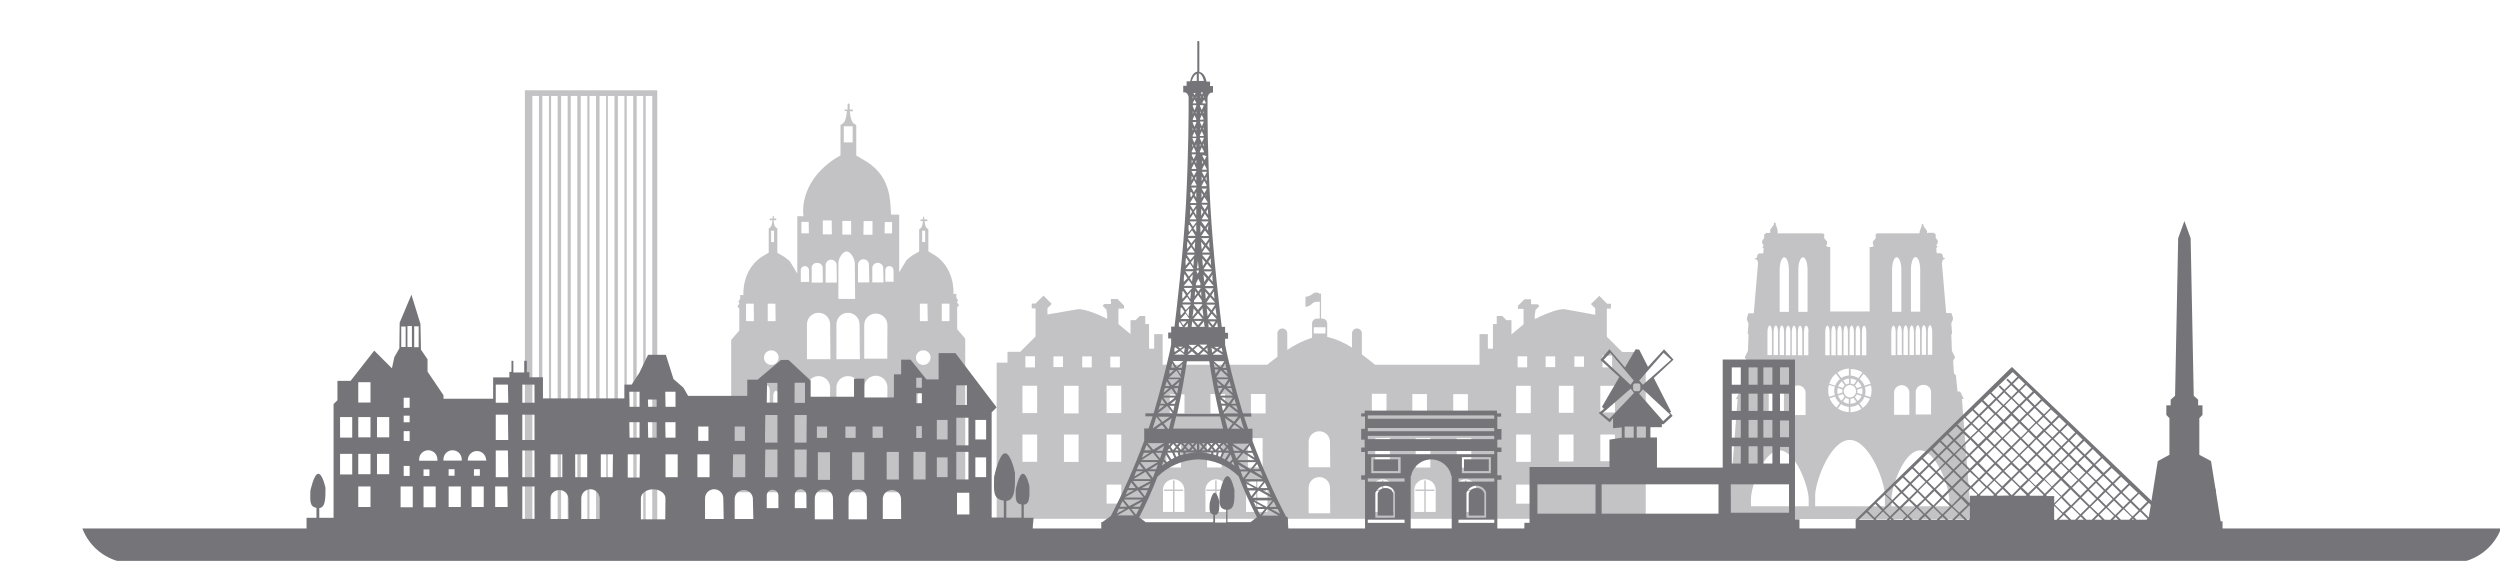
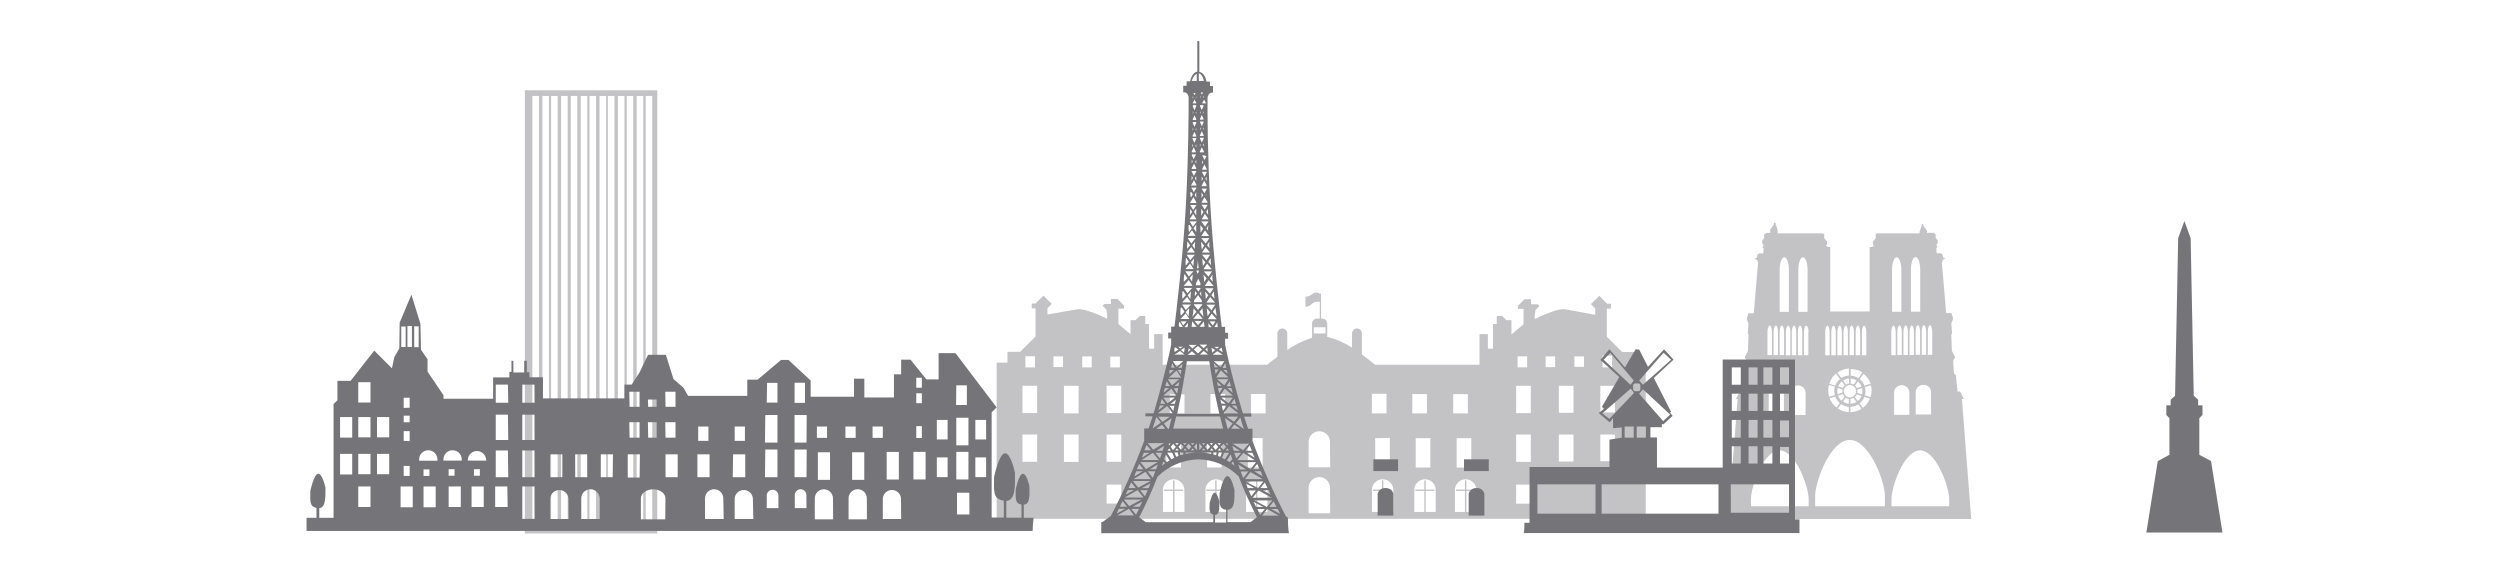
<svg xmlns="http://www.w3.org/2000/svg" version="1.1" width="307.57pt" height="69pt" viewBox="0 0 307.57 69">
  <defs>
    <clipPath id="clip_0">
      <path transform="matrix(1,0,0,-1,0,69)" d="M0 69H307.57V0H0Z" />
    </clipPath>
    <clipPath id="clip_1">
      <path transform="matrix(1,0,0,-1,0,69)" d="M0 69H307.57V0H0Z" />
    </clipPath>
    <clipPath id="clip_2">
      <path transform="matrix(1,0,0,-1,0,69)" d="M0 69H307.57V0H0Z" />
    </clipPath>
    <clipPath id="clip_3">
      <path transform="matrix(1,0,0,-1,0,69)" d="M0 69H307.57V0H0Z" />
    </clipPath>
    <clipPath id="clip_4">
      <path transform="matrix(1,0,0,-1,0,69)" d="M0 69H307.57V0H0Z" />
    </clipPath>
    <clipPath id="clip_5">
      <path transform="matrix(1,0,0,-1,0,69)" d="M0 69H307.57V0H0Z" />
    </clipPath>
    <clipPath id="clip_6">
-       <path transform="matrix(1,0,0,-1,0,69)" d="M262.995 19.251H263.56V19.537H262.995Z" />
+       <path transform="matrix(1,0,0,-1,0,69)" d="M262.995 19.251V19.537H262.995Z" />
    </clipPath>
    <clipPath id="clip_7">
-       <path transform="matrix(1,0,0,-1,0,69)" d="M264.832 19.351H265.097V19.519H264.832Z" />
-     </clipPath>
+       </clipPath>
    <clipPath id="clip_8">
      <path transform="matrix(1,0,0,-1,0,69)" d="M9.71 69V6.307C9.71 3.334 11.679 .82 14.385 0H303.445C305.296 .561 306.803 1.915 307.57 3.666V69Z" />
    </clipPath>
  </defs>
  <g>
    <g id="layer_1" data-name="Vienna">
      <g clip-path="url(#clip_0)">
</g>
    </g>
    <g id="layer_1" data-name="BCN">
      <g clip-path="url(#clip_1)">
</g>
    </g>
    <g id="layer_1" data-name="Singapore">
      <g clip-path="url(#clip_2)">
</g>
    </g>
    <g id="layer_1" data-name="PARIS">
      <g clip-path="url(#clip_3)">
        <path transform="matrix(1,0,0,-1,0,69)" d="M198.687 18.256H196.884V21.539H198.687ZM198.687 12.257H196.884V15.54H198.687ZM197.151 25.242H198.332V23.803H197.151ZM194.879 23.876H193.698V25.154H194.879ZM193.585 18.216H191.782V21.539H193.585ZM193.585 12.216H191.782V15.539H193.585ZM191.329 23.836H190.157V25.154H191.329ZM188.329 18.175H186.526V21.539H188.329ZM188.329 12.176H186.526V15.54H188.329ZM188.329 7.033H186.526V9.378H188.329ZM186.712 25.162H187.884V23.804H186.712ZM181.61 6.014H180.405V8.602H181.472V8.763H180.405V9.895H180.227V8.772H179.127V8.602H180.227V6.014H178.998V8.82C179.055 9.546 179.69 10.088 180.415 10.031 181.062 9.98 181.575 9.467 181.626 8.82ZM181.011 11.472H179.208V15.086H181.011ZM178.788 20.512H180.591V18.143H178.788ZM176.629 6.014H175.4V8.602H176.467V8.763H175.408V9.895H175.23V8.772H174.13V8.602H175.23V6.014H174.001V8.82C174.058 9.546 174.692 10.088 175.418 10.031 176.065 9.98 176.578 9.467 176.629 8.82ZM175.974 15.095V11.48H174.171V15.087ZM173.758 20.52H175.553V18.143H173.75ZM171.414 6.014H170.184V8.602H171.252V8.763H170.193V9.895H170.015V8.772H168.915V8.602H170.015V6.014H168.786V8.82C168.843 9.546 169.477 10.088 170.203 10.031 170.849 9.98 171.363 9.467 171.414 8.82ZM170.993 15.127V11.513H169.19V15.087ZM168.777 20.553H170.58V18.143H168.777ZM163.651 11.513H160.999V14.521C160.942 15.246 161.484 15.881 162.21 15.938 162.935 15.995 163.57 15.453 163.627 14.727 163.632 14.658 163.632 14.589 163.627 14.521ZM163.651 5.852H160.999V8.885C160.942 9.61 161.484 10.245 162.21 10.302 162.935 10.359 163.57 9.817 163.627 9.091 163.632 9.022 163.632 8.953 163.627 8.885ZM161.63 28.736H163.069V27.976H161.63ZM155.921 6.014H154.692V8.602H155.751V8.763H154.692V9.895H154.53V8.772H153.43V8.602H154.53V6.014H153.301V8.82C153.358 9.546 153.993 10.088 154.718 10.031 155.365 9.98 155.878 9.467 155.929 8.82ZM150.94 6.014H149.679V8.602H150.746V8.763H149.679V9.895H149.501V8.772H148.401V8.602H149.501V6.014H148.304V8.82C148.361 9.546 148.995 10.088 149.721 10.031 150.368 9.98 150.881 9.467 150.932 8.82ZM145.725 18.143H143.922V20.488H145.725ZM145.725 6.014H144.496V8.602H145.555V8.763H144.496V9.895H144.318V8.772H143.21V8.602H144.31V6.014H143.081V8.82C143.137 9.546 143.772 10.088 144.498 10.031 145.144 9.98 145.658 9.467 145.708 8.82ZM143.493 15.103H145.296V11.489H143.493ZM148.506 15.103H150.309V11.489H148.506ZM148.919 20.528H150.722V18.143H148.919ZM153.487 15.103H155.339V11.488H153.536ZM153.899 20.528H155.702V18.143H153.899ZM137.946 18.184H136.143V21.54H137.946ZM137.946 12.184H136.143V15.54H137.946ZM137.946 7.041H136.143V9.378H137.946ZM134.315 23.803H133.143V25.153H134.315ZM136.596 25.129H137.777V23.803H136.596ZM132.698 18.143H130.895V21.539H132.698ZM132.698 12.168H130.895V15.54H132.698ZM130.774 23.844H129.602V25.154H130.774ZM127.596 18.184H125.793V21.54H127.596ZM127.596 12.184H125.793V15.54H127.596ZM126.149 25.17H127.33V23.803H126.149ZM201.137 24.361V25.695H199.569L197.685 27.579V31.032H198.194V31.63H197.725L197.296 32.059 196.755 32.609 196.132 31.986 195.728 31.59 196.261 31.056V30.272L192.534 30.951C191.588 31.105 189.162 29.932 188.919 29.779 188.677 29.625 188.919 30.87 188.919 30.87L189.388 31.347 189.17 31.566H188.362V32.18H187.553L186.744 31.372V31H187.44V29.099L185.952 27.862V29.617H185.321L184.82 30.126H184.141V29.132H183.672V26.1H183.049V27.895H182.022V24.127H169.166C169.166 24.127 168.478 24.709 167.548 25.396V27.984C167.548 28.319 167.277 28.59 166.942 28.59 166.607 28.59 166.336 28.319 166.336 27.984V26.229C165.405 26.847 164.373 27.295 163.287 27.555V29.196C163.287 29.531 163.016 29.803 162.681 29.803H162.527V32.876H162.333C162.098 33.068 161.76 33.068 161.524 32.876 161.268 32.654 160.948 32.518 160.611 32.487V31.242C160.917 31.275 161.202 31.412 161.419 31.63 161.646 31.905 162.163 31.889 162.373 31.873V29.803H162.026C161.691 29.803 161.419 29.531 161.419 29.197V27.45C160.337 27.101 159.31 26.597 158.371 25.954V27.984C158.371 28.319 158.099 28.59 157.764 28.59 157.43 28.59 157.158 28.319 157.158 27.984V25.113C156.406 24.555 155.897 24.127 155.897 24.127H143.04V27.895H141.997V26.1H141.366V29.132H140.897V30.126H140.218L139.717 29.617H139.086V27.895L137.598 29.132V31.032H138.294V31.404L137.485 32.213H136.676V31.598H135.868L135.65 31.38 136.119 30.903C136.119 30.903 136.353 29.649 136.119 29.811 135.884 29.973 133.507 31.081 132.577 30.951L128.865 30.312V31.081L129.399 31.614 128.995 32.01 128.38 32.633 127.831 32.083 127.402 31.655H126.933V31.056H127.402V27.604L125.518 25.72H123.949V24.385H122.615V5.173H202.471V24.361Z" fill="#c3c3c5" />
        <path transform="matrix(1,0,0,-1,232.705,62.282)" d="M0 0V1.003C.105 2.741 1.617 6.873 3.517 6.873 5.418 6.873 6.986 2.741 7.099 1.003V0ZM-9.388 0V1.439C-9.258 3.437-7.415 8.159-5.126 8.159-2.838 8.159-.938 3.436-.809 1.439V0ZM-17.288 0V1.003C-17.183 2.741-15.67 6.873-13.77 6.873-11.87 6.873-10.301 2.741-10.188 1.003V0ZM-15.258 21.428C-15.258 21.889-15.129 22.236-14.983 22.236-14.838 22.236-14.708 21.872-14.708 21.428V18.598H-15.258ZM-14.506 21.428C-14.506 21.889-14.385 22.236-14.231 22.236-14.078 22.236-13.964 21.872-13.964 21.428V18.598H-14.506ZM-13.229 14.069V11.239H-15.104V14.069C-15.036 14.587-14.561 14.952-14.043 14.884-13.618 14.828-13.284 14.494-13.229 14.069ZM-13.754 18.598V21.428C-13.754 21.889-13.633 22.236-13.487 22.236-13.342 22.236-13.212 21.872-13.212 21.428V18.598ZM-13.754 29.109C-13.754 29.918-13.503 30.629-13.188 30.629-12.873 30.629-12.622 29.95-12.622 29.109V23.91H-13.754ZM-12.444 21.403V18.573H-12.994V21.403C-12.994 21.864-12.873 22.212-12.719 22.212-12.565 22.212-12.444 21.937-12.444 21.46ZM-12.444 14.045C-12.376 14.563-11.901 14.928-11.383 14.86-10.958 14.804-10.624 14.47-10.568 14.045V11.215H-12.444ZM-12.266 21.403C-12.266 21.864-12.145 22.212-11.991 22.212-11.838 22.212-11.725 21.848-11.725 21.403V18.573H-12.266ZM-11.514 21.403C-11.514 21.864-11.393 22.212-11.247 22.212-11.102 22.212-10.973 21.848-10.973 21.403V18.573H-11.514ZM-10.229 21.403V18.573H-10.77V21.403C-10.77 21.864-10.649 22.212-10.495 22.212-10.342 22.212-10.204 21.937-10.204 21.46ZM-11.458 29.109C-11.458 29.918-11.207 30.629-10.892 30.629-10.576 30.629-10.326 29.95-10.326 29.109V23.91H-11.458ZM-8.151 21.403C-8.151 21.864-8.029 22.212-7.876 22.212-7.722 22.212-7.609 21.848-7.609 21.403V18.573H-8.151ZM-6.816 16.301-6.339 15.646C-6.6 15.43-6.803 15.152-6.93 14.838L-7.657 15.072C-7.505 15.578-7.204 16.026-6.792 16.358ZM-7.399 21.403C-7.399 21.864-7.277 22.212-7.132 22.212-6.986 22.212-6.857 21.848-6.857 21.403V18.573H-7.399ZM-5.24 16.891V16.083C-5.573 16.064-5.895 15.961-6.178 15.784L-6.655 16.439C-6.237 16.749-5.735 16.926-5.215 16.948ZM-6.655 21.403C-6.655 21.864-6.525 22.212-6.38 22.212-6.234 22.212-6.105 21.848-6.105 21.403V18.573H-6.655ZM-5.903 21.403C-5.903 21.864-5.781 22.212-5.628 22.212-5.474 22.212-5.361 21.848-5.361 21.403V18.573H-5.903ZM-5.151 21.403C-5.155 21.465-5.155 21.527-5.151 21.589-5.151 21.953-5.021 22.228-4.892 22.228-4.763 22.228-4.617 21.864-4.617 21.42V18.589H-5.159ZM-4.407 21.403C-4.407 21.864-4.286 22.212-4.132 22.212-3.978 22.212-3.857 21.848-3.857 21.403V18.573H-4.407ZM-3.598 16.414-4.075 15.759C-4.358 15.944-4.684 16.05-5.021 16.067V16.875C-4.515 16.885-4.017 16.744-3.59 16.471ZM-3.639 21.403C-3.639 21.864-3.517 22.212-3.364 22.212-3.21 22.212-3.097 21.848-3.097 21.403V18.573H-3.639ZM-2.587 15.072-3.323 14.83C-3.443 15.148-3.647 15.427-3.914 15.638L-3.437 16.293C-3.05 15.991-2.753 15.588-2.579 15.129ZM-3.93 12.646C-3.66 12.858-3.451 13.137-3.323 13.455L-2.652 13.237C-2.836 12.783-3.141 12.389-3.534 12.096ZM-5.054 12.234C-4.713 12.245-4.381 12.346-4.091 12.525L-3.695 11.983C-4.103 11.726-4.572 11.584-5.054 11.571ZM-4.649 14.975C-4.762 15.042-4.89 15.081-5.021 15.088V15.703C-4.762 15.689-4.512 15.609-4.294 15.468ZM-4.253 14.538C-4.31 14.658-4.389 14.765-4.488 14.854L-4.132 15.355C-3.932 15.185-3.777 14.968-3.679 14.724ZM-4.197 13.94C-4.189 14.01-4.189 14.08-4.197 14.15-4.193 14.218-4.193 14.285-4.197 14.352L-3.622 14.538C-3.59 14.412-3.574 14.281-3.574 14.15-3.572 14.019-3.591 13.888-3.631 13.762ZM-4.31 12.832C-4.533 12.691-4.79 12.613-5.054 12.606V13.204C-4.918 13.219-4.786 13.26-4.666 13.326ZM-4.504 13.431C-4.4 13.523-4.318 13.636-4.261 13.762L-3.679 13.568C-3.782 13.325-3.943 13.112-4.148 12.946ZM-5.887 14.15C-5.867 14.563-5.539 14.894-5.126 14.918-4.702 14.918-4.358 14.575-4.358 14.15-4.358 13.726-4.702 13.382-5.126 13.382-5.554 13.412-5.884 13.77-5.878 14.199ZM-5.984 12.865-5.628 13.35C-5.512 13.279-5.382 13.232-5.248 13.212V12.606C-5.513 12.642-5.764 12.748-5.975 12.913ZM-6.202 12.557C-5.918 12.367-5.589 12.255-5.248 12.234V11.579C-5.729 11.599-6.196 11.75-6.598 12.016ZM-6.04 14.369C-6.052 14.296-6.052 14.223-6.04 14.15-6.044 14.094-6.044 14.037-6.04 13.981L-6.614 13.795C-6.647 13.91-6.663 14.03-6.663 14.15-6.661 14.287-6.642 14.423-6.606 14.555ZM-5.781 13.471-6.137 12.978C-6.333 13.148-6.483 13.365-6.574 13.609L-6 13.795C-5.944 13.688-5.867 13.595-5.773 13.52ZM-5.943 15.468C-5.727 15.607-5.48 15.688-5.223 15.703V15.088C-5.352 15.08-5.477 15.041-5.587 14.975ZM-5.749 14.862C-5.845 14.776-5.922 14.671-5.975 14.555L-6.558 14.749C-6.46 14.986-6.304 15.194-6.105 15.355ZM-6.93 13.495C-6.811 13.181-6.613 12.903-6.356 12.687L-6.752 12.137C-7.134 12.434-7.43 12.827-7.609 13.277ZM-6.986 13.681-7.674 13.463C-7.752 13.725-7.79 13.998-7.787 14.272-7.786 14.496-7.756 14.718-7.698 14.935L-6.97 14.708C-7.021 14.538-7.048 14.361-7.051 14.183-7.046 14.029-7.021 13.877-6.978 13.73ZM-2.45 14.239C-2.452 13.965-2.495 13.692-2.579 13.431L-3.267 13.649C-3.17 13.979-3.17 14.33-3.267 14.66L-2.539 14.894C-2.481 14.697-2.448 14.493-2.442 14.288ZM-.024 21.411C-.024 21.872 .097 22.22 .243 22.22 .388 22.22 .517 21.856 .517 21.411V18.581H-.024ZM.073 29.117C.073 29.926 .323 30.637 .639 30.637 .954 30.637 1.213 29.958 1.213 29.117V23.918H.073ZM1.269 18.606H.72V21.436C.72 21.897 .841 22.244 .995 22.244 1.148 22.244 1.269 21.88 1.269 21.436ZM2.199 14.078V11.247H.323V14.078C.392 14.596 .867 14.96 1.385 14.892 1.809 14.836 2.143 14.502 2.199 14.078M1.472 21.436C1.472 21.897 1.593 22.244 1.747 22.244 1.9 22.244 2.013 21.88 2.013 21.436V18.606H1.472ZM2.224 21.436C2.224 21.897 2.345 22.244 2.49 22.244 2.636 22.244 2.765 21.88 2.765 21.436V18.606H2.224ZM2.393 29.142C2.393 29.95 2.652 30.662 2.959 30.662 3.267 30.662 3.534 29.983 3.534 29.142V23.942H2.393ZM2.968 18.63V21.46C2.968 21.921 3.097 22.269 3.242 22.269 3.388 22.269 3.517 21.905 3.517 21.46V18.63ZM3.93 14.927C4.41 14.955 4.825 14.597 4.868 14.118V11.288H2.984V14.118C3.031 14.598 3.448 14.955 3.93 14.927M3.72 21.46C3.72 21.921 3.841 22.269 3.994 22.269 4.148 22.269 4.261 21.905 4.261 21.46V18.63H3.72ZM4.471 21.46C4.471 21.921 4.593 22.269 4.738 22.269 4.884 22.269 5.013 21.905 5.013 21.46V18.63H4.471ZM9.808-1.569 8.668 13.196H8.894L8.45 14.11H8.126L7.924 16.115 7.682 16.358 7.585 17.894 7.827 18.315 7.431 19.123 7.358 21.128 7.455 21.274 7.358 22.535 7.479 22.754 7.585 23.101 7.382 23.764H6.727L6.21 29.845C6.21 29.845 6.21 30.387 6.501 30.411 6.792 30.435 6.356 30.589 6.356 30.589L6.258 31.001 6.032 31.131H5.563L5.515 31.648C5.487 31.738 5.538 31.833 5.628 31.86 5.649 31.866 5.671 31.868 5.692 31.867L5.515 32.093C5.638 32.247 5.706 32.437 5.709 32.635L5.442 33.031V33.451L5.191 33.645H4.504L4.374 33.581V33.872L3.93 34.486V34.624C3.93 34.683 3.884 34.733 3.825 34.737 3.762 34.737 3.711 34.686 3.711 34.624V34.486L3.461 33.799V33.573H-1.747L-1.941 33.476V32.958L-2.288 32.578V32.238L-2.167 32.069-2.385 31.891H-2.685V23.967H-7.536V31.891H-7.827L-8.054 32.069-7.932 32.238V32.578L-8.272 32.958V33.476L-8.474 33.573H-14.005V33.993L-14.247 34.68V34.794C-14.247 34.856-14.298 34.907-14.361 34.907-14.423 34.907-14.474 34.856-14.474 34.794V34.656L-14.918 34.042V33.621H-15.412L-15.662 33.427V33.007L-15.929 32.61C-15.927 32.413-15.859 32.222-15.735 32.069L-15.905 31.842C-15.687 31.842-15.735 31.624-15.735 31.624L-15.784 31.106H-16.253L-16.471 30.977-16.576 30.565C-16.576 30.565-17.045 30.411-16.722 30.387-16.398 30.363-16.422 29.821-16.422 29.821L-16.94 23.74H-17.611L-17.805 23.077-17.708 22.729-17.587 22.511-17.684 21.25-17.587 21.104-17.66 19.123-18.056 18.315-17.805 17.894-17.91 16.382-18.153 16.139-18.339 14.11H-18.662L-19.147 13.196H-18.929L-20.069-1.569H-17.32-10.213-9.404-.792 .016 7.124Z" fill="#c3c3c5" />
        <path transform="matrix(1,0,0,-1,0,69)" d="M80.245 4.34H79.436V57.198H80.245ZM79.137 4.34H78.328V57.198H79.137ZM77.908 4.34H77.099V57.198H77.908ZM76.825 4.34H76.016V57.198H76.825ZM75.596 4.34H74.787V57.198H75.596ZM74.569 4.34H73.76V57.198H74.569ZM73.332 4.34H72.523V57.198H73.332ZM72.256 4.34H71.447V57.198H72.256ZM71.027 4.34H70.218V57.198H71.027ZM69.838 4.34H69.029V57.198H69.838ZM68.609 4.34H67.8V57.198H68.609ZM67.534 4.34H66.725V57.198H67.534ZM66.305 4.34H65.496V57.198H66.305ZM64.575 3.37H80.86V57.893H64.575Z" fill="#c3c3c5" />
-         <path transform="matrix(1,0,0,-1,113.826,29.785)" d="M0 0H-.372V1.399H-.016ZM-18.598 0H-18.954V1.399H-18.598ZM.655-14.207C.659-14.703 .261-15.108-.234-15.113-.73-15.117-1.136-14.719-1.14-14.223-1.145-13.727-.746-13.322-.251-13.318-.248-13.317-.245-13.317-.243-13.317 .246-13.308 .65-13.695 .663-14.183ZM-18.04-14.207C-18.035-14.703-18.433-15.108-18.929-15.113-19.425-15.117-19.83-14.719-19.835-14.223-19.839-13.727-19.441-13.322-18.945-13.318-18.943-13.317-18.94-13.317-18.937-13.317-18.451-13.313-18.049-13.697-18.032-14.183ZM2.984-9.727H2.038V-7.576H2.984ZM.315-9.727H-.655V-7.576H.275ZM-18.404-9.727H-19.374V-7.576H-18.428ZM-21.072-9.727H-22.042V-7.576H-21.096ZM-3.881-4.876H-4.908V-3.388C-4.883-3.134-4.662-2.945-4.407-2.959-4.153-2.949-3.935-3.136-3.905-3.388ZM-5.126-4.957H-6.509V-3.089C-6.427-2.718-6.06-2.484-5.69-2.566-5.429-2.624-5.225-2.828-5.167-3.089ZM-6.881-4.957H-8.264V-2.782C-8.264-2.411-7.963-2.11-7.593-2.11-7.222-2.11-6.922-2.411-6.922-2.782ZM-7.576 2.587H-6.485V.906H-7.601ZM-4.973 2.466H-4.075V1.067H-4.997ZM-8.62-6.994H-10.681V-2.579C-10.681-2.078-10.212-1.156-9.671-1.156-9.129-1.156-8.684-2.078-8.66-2.579ZM-4.666-22.002H-7.504V-17.765C-7.444-16.977-6.757-16.386-5.969-16.445-5.263-16.498-4.703-17.059-4.649-17.765ZM-11.708-22.002H-14.547V-17.765C-14.463-16.979-13.757-16.41-12.971-16.494-12.301-16.565-11.772-17.095-11.7-17.765ZM-8.086-22.002H-10.924V-17.765C-10.84-16.979-10.135-16.41-9.349-16.494-8.679-16.565-8.149-17.095-8.078-17.765ZM-4.666-14.344H-7.504V-10.115C-7.444-9.327-6.757-8.736-5.969-8.796-5.263-8.849-4.703-9.41-4.649-10.115ZM.736-20.926H.073V-18.274C.073-17.926 .226-17.635 .404-17.635 .582-17.635 .728-17.926 .728-18.274ZM1.795-20.991H1.14V-18.937C1.14-18.581 1.294-18.298 1.472-18.298 1.65-18.298 1.787-18.581 1.795-18.937ZM-.307-20.991H-.938V-18.937C-.938-18.581-.784-18.298-.606-18.298-.429-18.298-.291-18.581-.283-18.937ZM-19.131-20.926H-19.786V-18.274C-19.786-17.926-19.633-17.635-19.455-17.635-19.277-17.635-19.139-17.926-19.131-18.274ZM-18.04-20.991H-18.695V-18.937C-18.695-18.581-18.549-18.298-18.371-18.298-18.193-18.298-18.048-18.581-18.04-18.937ZM-20.142-20.991H-20.805V-18.937C-20.805-18.581-20.659-18.298-20.482-18.298-20.304-18.298-20.158-18.581-20.15-18.937ZM-11.66-14.409H-14.547V-10.115C-14.545-9.329-13.907-8.693-13.121-8.694-12.337-8.695-11.701-9.331-11.7-10.115ZM-8.037-14.409H-10.924V-10.115C-10.923-9.329-10.285-8.693-9.499-8.694-8.715-8.695-8.079-9.331-8.078-10.115ZM-11.482 .954H-12.598V2.668H-11.506ZM-10.876-4.981H-12.25V-2.782C-12.22-2.43-11.924-2.162-11.571-2.167-11.22-2.162-10.925-2.431-10.9-2.782ZM-14.312 1.075H-15.234V2.49H-14.336ZM-12.59-4.981H-13.964V-3.089C-13.914-2.764-13.621-2.534-13.293-2.563-12.965-2.537-12.671-2.765-12.614-3.089ZM-14.28-4.9H-15.307V-3.388C-15.277-3.136-15.059-2.949-14.805-2.959-14.55-2.945-14.33-3.134-14.304-3.388ZM-10.018 14.247H-8.927V12.266H-10.018ZM-10.196 2.604H-9.112V.922H-10.196ZM3.93-10.714V-8.021L4.164-7.762 3.905-7.407 4.035-7.156 3.825-6.833V-6.356L3.477-6.404V-6.275C3.477-6.275 3.703-2.903 .768-1.367L.388-1.14V1.569L.259 1.674C.259 1.674-.008 1.73-.073 2.587H.267V2.79H-.129V3.065C-.129 3.105-.162 3.137-.202 3.137-.242 3.137-.275 3.105-.275 3.065V2.79H-.566V2.587H-.283C-.348 1.73-.615 1.674-.615 1.674L-.744 1.569V-1.148L-1.124-1.375C-1.565-1.604-1.968-1.898-2.321-2.248L-3.202-3.72V1.641 3.38H-4.197C-4.342 5.175-4.124 8.312-7.827 10.261L-8.482 10.649V14.385L-8.717 14.547C-8.717 14.547-9.161 14.652-9.275 16.099H-8.903V16.309H-9.291V16.94C-9.322 16.994-9.366 17.039-9.42 17.069-9.476 17.041-9.521 16.996-9.549 16.94V16.309H-9.913V16.123H-9.63C-9.744 14.676-10.188 14.571-10.188 14.571L-10.423 14.409V10.665L-11.078 10.277C-15.727 7.229-14.975 3.186-14.975 3.186H-15.735V-1.318-3.881L-16.617-2.41C-16.968-2.058-17.371-1.763-17.813-1.536L-18.193-1.31V1.674L-18.323 1.771C-18.323 1.771-18.589 1.836-18.654 2.693H-18.323V2.895H-18.614V3.17C-18.614 3.21-18.646 3.242-18.687 3.242-18.727 3.242-18.759 3.21-18.759 3.17V2.895H-19.131V2.693H-18.792C-18.856 1.835-19.123 1.771-19.123 1.771L-19.253 1.674V-1.302L-19.633-1.528C-22.6-3.065-22.366-6.436-22.366-6.436V-6.517H-22.77V-6.994L-22.98-7.318-22.851-7.568-23.109-7.924-22.875-8.183V-10.876L-23.87-12.032V-30.775H4.924V-11.87Z" fill="#c3c3c5" />
        <path transform="matrix(1,0,0,-1,181.634,60.042)" d="M0 0C-.436 .017-.827-.267-.946-.687V-.768-3.388H.986V-.736-.687C.864-.252 .451 .036 0 0" fill="#757479" />
        <path transform="matrix(1,0,0,-1,0,69)" d="M180.114 12.491H183.162V11.044H180.114Z" fill="#757479" />
        <path transform="matrix(1,0,0,-1,0,69)" d="M168.963 12.491H172.003V11.044H168.963Z" fill="#757479" />
        <path transform="matrix(1,0,0,-1,170.435,60.042)" d="M0 0C-.436 .017-.827-.267-.946-.687V-.768-3.388H.986V-.736-.687C.861-.254 .45 .033 0 0" fill="#757479" />
-         <path transform="matrix(1,0,0,-1,183.841,51.512)" d="M0 0H-15.565V.404H-.016ZM0-1.536H-15.565V-1.14H-.016ZM0-2.515H-15.565V-2.11H-.016ZM0-4.366H-15.565V-3.97H-.016ZM-3.986-4.73H-.42V-6.703H-3.986ZM0-7.738H-4.407V-7.342H0ZM-3.437-12.185V-9.048H-3.38C-3.128-8.394-2.393-8.068-1.739-8.32-1.404-8.449-1.14-8.713-1.011-9.048V-9.178-12.177ZM0-12.816H-4.407V-12.42H0ZM-15.137-6.703V-4.73H-11.522V-6.703ZM-11.029-7.738H-15.565V-7.342H-11.045ZM-14.635-12.185V-9.048H-14.579C-14.315-8.398-13.575-8.085-12.925-8.349-12.607-8.478-12.355-8.73-12.226-9.048V-9.178-12.177ZM-11.029-12.816H-15.565V-12.42H-11.045ZM.841 .251V.655H.332V.995H-15.945V.655H-16.374V.275H-15.905V-1.245H-16.374V-2.579H-15.953V-3.55H-16.374V-4.1H-15.905V-6.962H-16.374V-7.512H-15.905V-14.118H-10.285V-7.043H-10.237C-9.965-5.676-8.637-4.789-7.27-5.061-6.269-5.26-5.487-6.042-5.288-7.043H-5.24V-14.118H.372V-7.512H.881V-6.962H.372V-4.1H.881V-3.55H.372V-2.579H.881V-1.269H.372V.251Z" fill="#757479" />
        <path transform="matrix(1,0,0,-1,0,69)" d="M121.321 14.933H119.995V17.335H121.321ZM121.321 10.3H119.995V12.726H121.321ZM119.268 5.707H117.739V8.383H119.251ZM117.65 13.405H119.146V10.009H117.65ZM117.65 17.609H119.146V14.213H117.65ZM117.65 21.596H118.952V19.17H117.626ZM116.583 14.933H115.257V17.335H116.583ZM116.583 10.3H115.257V12.726H116.583ZM113.874 10.009H112.378V13.405H113.874ZM112.726 16.574H113.413V15.11H112.726ZM112.726 20.617H113.413V19.396H112.726ZM112.726 22.526H113.413V21.297H112.726ZM110.866 5.149H108.61V7.688C108.663 8.307 109.207 8.765 109.825 8.713 110.371 8.666 110.804 8.234 110.85 7.688ZM107.349 16.526H108.61V15.127H107.349ZM106.654 5.109H104.398V7.688C104.398 8.309 104.902 8.811 105.523 8.811 106.142 8.81 106.645 8.308 106.645 7.688ZM106.33 9.96H104.834V13.356H106.33ZM104.009 16.526H105.27V15.127H104.009ZM102.497 5.109H100.241V7.688C100.241 8.304 100.741 8.804 101.357 8.804 101.973 8.8 102.472 8.304 102.481 7.688ZM102.117 9.96H100.621V13.356H102.117ZM100.5 16.526H101.753V15.127H100.5ZM109.087 13.397H110.583V10.001H109.087ZM99.223 14.545H97.751V17.941H99.247ZM99.223 10.292H97.751V13.696H99.247ZM99.223 6.483H97.783V8.1C97.788 8.492 98.104 8.808 98.495 8.812 98.888 8.812 99.206 8.493 99.206 8.1ZM97.759 21.911H99.037V19.437H97.751ZM95.77 6.483H94.331V8.1C94.373 8.496 94.727 8.782 95.122 8.74 95.46 8.704 95.726 8.438 95.762 8.1ZM94.153 13.696H95.649V10.292H94.112ZM94.153 17.941H95.649V14.545H94.112ZM94.371 21.895H95.649V19.469H94.331ZM92.681 5.149H90.385V7.688C90.437 8.307 90.981 8.765 91.6 8.713 92.145 8.666 92.578 8.234 92.624 7.688ZM90.191 13.106H91.687V10.292H90.15ZM89.034 5.149H86.738V7.688C86.739 8.309 87.242 8.811 87.863 8.811 88.483 8.81 88.985 8.308 88.986 7.688ZM85.8 13.106H87.296V10.292H85.8ZM85.897 16.526H87.158V14.763H85.897ZM90.385 16.526H91.646V14.763H90.385ZM83.374 10.292H81.878V13.106H83.374ZM81.846 5.109H78.846V7.688C78.846 8.303 79.525 8.804 80.358 8.804 81.191 8.804 81.862 8.303 81.87 7.688ZM78.692 10.251H77.229V13.106H78.725ZM77.423 17.06H78.684V15.151H77.455ZM77.423 20.803H78.684V18.952H77.455ZM79.711 17.06H80.787V15.151H79.744ZM79.711 19.849H80.787V18.952H79.744ZM81.846 17.06H83.107V15.151H81.878ZM81.846 20.803H83.107V18.952H81.878ZM75.377 10.292H73.914V13.106H75.41ZM73.76 5.149H71.512V7.688C71.513 8.309 72.016 8.811 72.637 8.811 73.257 8.81 73.76 8.308 73.76 7.688ZM70.76 13.106H72.256V10.292H70.768ZM69.952 5.149H67.696V7.688C67.748 8.307 68.292 8.765 68.911 8.713 69.456 8.666 69.889 8.234 69.935 7.688ZM67.679 13.106H69.183V10.292H67.671ZM65.763 19.453H64.259V21.685H65.755ZM65.763 14.868H64.259V17.981H65.755ZM65.763 10.292H64.259V13.583H65.755ZM65.763 5.165H64.259V9.152H65.755ZM62.529 19.453H60.992V21.685H62.488ZM62.529 14.868H60.992V17.981H62.488ZM62.529 10.292H60.992V13.583H62.488ZM62.456 6.621H60.92V9.152H62.416ZM59.844 12.337H57.556V12.483C57.609 13.101 58.153 13.56 58.771 13.508 59.317 13.461 59.749 13.028 59.796 12.483ZM58.308 11.278H59.036V10.469H58.308ZM59.513 6.621H58.017V9.152H59.513ZM56.812 12.337H54.556V12.483C54.556 13.104 55.059 13.607 55.68 13.607 56.301 13.607 56.804 13.104 56.804 12.483ZM55.195 11.278H55.923V10.469H55.195ZM56.691 6.621H55.195V9.152H56.691ZM53.82 12.313H51.564V12.483C51.564 13.104 52.067 13.607 52.688 13.607 53.309 13.607 53.812 13.104 53.812 12.483ZM52.106 11.254H52.834V10.445H52.106ZM53.602 6.596H52.106V9.152H53.602ZM51.508 26.286H50.958V28.849H51.508ZM50.78 6.596H49.284V9.151H50.78ZM49.365 28.825H49.907V26.31H49.365ZM49.664 18.814V20.068H50.4V18.838ZM49.664 17.86H50.4V17.051H49.664ZM50.4 10.445H49.664V11.674H50.4ZM49.664 14.763V15.96H50.4V14.731ZM50.125 28.881H50.675V26.31H50.125ZM47.885 15.192H46.381V17.691H47.885ZM47.885 10.664H46.381V13.163H47.885ZM45.581 19.477H44.077V21.976H45.581ZM45.581 15.192H44.077V17.691H45.581ZM45.581 10.664H44.077V13.163H45.581ZM45.581 6.621H44.077V9.152H45.581ZM43.333 15.159H41.837V17.69H43.333ZM43.333 10.631H41.837V13.162H43.333ZM125.955 5.295V6.912C126.763 6.96 126.65 8.141 126.65 9.152 126.65 9.152 126.343 10.712 125.841 10.712 125.34 10.712 124.968 8.804 124.968 8.804 124.968 7.817 124.814 7.057 125.672 6.928V5.311H123.804V7.373C124.976 7.445 124.871 9.265 124.871 10.809 124.871 10.809 124.394 13.235 123.65 13.235 122.906 13.235 122.3 10.316 122.3 10.316 122.3 8.755 122.065 7.575 123.496 7.413V5.327H122.001V18.264L122.615 18.879 117.545 25.558H115.475V22.323H113.979L112.023 24.749H110.866V22.946H109.977V20.1H106.338V22.412H105.069V20.189H99.732V22.186L97.007 24.717H96.085L93.207 22.291H91.937V20.294H84.66L84.086 21.297 82.857 22.372 81.919 25.348H79.727L78.668 23.156 77.714 21.685H76.825V19.987H66.798V22.582H65.132V23.213H64.817V24.612H64.494V23.173H63.159V24.612H62.925V23.253H62.666V22.566H60.669V19.946H54.564V20.375L52.599 23.278V24.798L51.791 25.986 51.726 29.156 50.618 32.746 49.171 29.31 49.13 26.14 48.516 25.065 48.217 23.69 46.042 25.865 43.131 22.146H41.514V19.76L41.036 19.283V5.295H39.282V6.491C40.09 6.564 40.042 7.866 40.042 8.982 40.042 8.982 39.694 10.712 39.152 10.712 38.611 10.712 38.182 8.602 38.182 8.602 38.182 7.518 38.02 6.677 38.934 6.516V5.295H37.713V3.677H127.038C127.038 4.009 127.095 4.656 127.159 5.295Z" fill="#757479" />
        <path transform="matrix(1,0,0,-1,156.382,62.622)" d="M0 0H.809L1.108-.59ZM-1.1-.809-.477 0 .938-.809ZM-1.722 0H-.776L-1.35-.72C-1.415-.574-1.536-.364-1.698-.008ZM-2.531-1.617H-5.369V-.089C-4.423-.089-4.512 1.221-4.512 2.337-4.512 2.337-4.852 4.043-5.377 4.043-5.903 4.043-6.339 1.965-6.339 1.965-6.339 .865-6.509 .024-5.531-.097V-1.666H-6.897V-.72C-6.323-.72-6.372 .146-6.372 .898-6.372 .898-6.598 2.005-6.946 2.005-7.294 2.005-7.568 .647-7.568 .647-7.568-.032-7.665-.558-7.116-.679V-1.625H-15.42L-16.228-1.019C-15.389 .6-14.639 2.262-13.981 3.962-12.648 5.285-10.861 6.052-8.983 6.105-7.116 6.089-5.328 5.343-4.003 4.027-3.34 2.311-2.587 .633-1.747-1.003ZM-16.617-.703-17.199 .016H-16.253ZM-18.913-.784-17.498 .024-16.875-.784ZM-18.743 .024H-17.935L-19.002-.566ZM-18.274 .97-17.724 .283H-18.614ZM-15.848 .922C-15.953 .687-16.059 .477-16.156 .283H-17.013ZM-15.937 1.164-17.457 .356-18.129 1.164ZM-16.431 2.321-15.703 1.415H-18.023ZM-17.652 2.321H-16.891L-17.91 1.763C-17.805 1.941-17.724 2.127-17.635 2.321ZM-17.215 3.275-16.657 2.579H-17.53ZM-15.185 2.313-15.517 1.561-16.115 2.313ZM-15.897 2.571-14.83 3.154-15.08 2.571ZM-14.83 3.445-16.35 2.636-17.013 3.445ZM-15.452 4.569-14.789 3.679H-16.932ZM-16.6 4.641H-15.792L-16.835 4.011ZM-16.228 5.539-15.711 4.892H-16.52ZM-13.956 5.773-15.396 4.908-16.083 5.773ZM-14.247 4.641C-14.344 4.366-14.45 4.108-14.555 3.833L-15.185 4.641ZM-14.918 4.892-13.932 5.49-14.15 4.892ZM-14.547 6.913-13.811 6.024H-15.929ZM-15.662 6.913H-14.967L-15.905 6.307ZM-15.323 7.876-14.781 7.229H-15.59ZM-13.204 8.102-14.498 7.293-15.185 8.102ZM-14.126 11.336-13.56 10.625-14.571 9.913C-14.433 10.342-14.28 10.819-14.126 11.296ZM-12.784 12.679-12.113 11.781H-13.94ZM-13.698 12.735H-13.132L-13.875 12.153C-13.811 12.307-13.754 12.501-13.698 12.695ZM-13.455 13.544-13.01 12.946H-13.625ZM-11.838 13.706-12.743 13.002-13.269 13.706ZM-12.266 14.813-11.7 13.956H-13.261ZM-13.075 14.878H-12.565L-13.237 14.296C-13.172 14.49-13.132 14.684-13.075 14.878M-12.848 15.727-12.46 15.129H-13.01C-12.954 15.331-12.905 15.533-12.848 15.727M-11.644 17.037-11.07 16.164H-12.582ZM-12.363 17.086H-11.959L-12.485 16.6C-12.528 16.8-12.53 16.978-12.493 17.134ZM-12.177 17.894-11.846 17.385H-12.299ZM-10.803 18.201-11.611 17.466-12.096 18.201ZM-11.199 19.439-10.649 18.994H-11.894ZM-11.741 19.875-11.401 19.608-11.862 19.317C-11.935 19.568-11.894 19.746-11.87 19.851ZM-10.843 19.964-11.183 19.746-11.442 19.964ZM-11.199 22.964-10.851 22.398H-11.272C-11.385 22.552-11.361 22.746-11.328 22.972ZM-10.52 24.056-10.051 23.376H-11.142ZM-10.989 24.767-10.657 24.274-11.102 23.781C-11.199 24.088-11.159 24.419-11.118 24.775ZM-10.948 25.155H-9.865L-10.487 24.468-10.948 25.155ZM-10.948 25.414-10.334 26.101-9.873 25.422H-10.948ZM-10.803 26.797-10.479 26.32-10.9 25.851C-10.964 26.158-10.932 26.481-10.9 26.805ZM-10.754 27.201H-9.703L-10.301 26.538-10.754 27.209ZM-10.754 27.46-10.14 28.171-9.695 27.516C-9.699 27.495-9.699 27.473-9.695 27.452H-10.746ZM-10.609 28.859-10.293 28.39-10.746 27.937C-10.746 28.22-10.746 28.543-10.681 28.867ZM-9.558 29.247-10.115 28.592-10.56 29.247ZM-9.97 30.193-9.525 29.514H-10.544ZM-10.415 30.864-10.115 30.411-10.504 29.942C-10.544 30.257-10.52 30.565-10.487 30.872ZM-10.374 31.284H-9.388L-9.946 30.613-10.382 31.268ZM-10.374 31.543-9.816 32.222-9.38 31.551H-10.374ZM-10.253 32.885-9.962 32.441-10.334 31.996C-10.358 32.295-10.334 32.594-10.31 32.893ZM-10.253 33.33H-9.283L-9.824 32.667-10.253 33.306ZM-10.253 33.597-9.735 34.292-9.291 33.605H-10.253ZM-10.018 34.947-9.752 34.527-10.083 34.074C-10.196 34.365-10.172 34.656-10.148 34.947ZM-10.018 35.384H-9.129L-9.614 34.737-10.018 35.368ZM-10.018 35.675-9.582 36.314-9.186 35.635H-9.994ZM-9.938 36.928-9.719 36.556-9.986 36.176ZM-9.938 37.405V37.405H-9.177L-9.59 36.791-9.938 37.381ZM-9.938 37.737-9.549 38.368-9.194 37.729V37.64H-9.938ZM-9.816 39.014-9.638 38.691-9.849 38.335C-9.938 38.448-9.938 38.723-9.938 38.942ZM-9.816 39.54H-9.161L-9.509 38.974-9.816 39.532ZM-9.816 39.872-9.485 40.462-9.178 39.863V39.799H-9.824C-9.841 39.797-9.857 39.797-9.873 39.799ZM-9.768 41.004-9.622 40.729-9.792 40.43ZM-9.768 41.586H-9.202V41.521L-9.501 40.987-9.776 41.513C-9.784 41.513-9.792 41.513-9.8 41.513ZM-9.768 41.933-9.477 42.483-9.21 41.925V41.836H-9.768ZM-9.768 43.001-9.646 42.766-9.776 42.524C-9.768 42.613-9.76 42.766-9.76 42.928ZM-9.768 43.632H-9.266V43.551L-9.525 43.041-9.776 43.543C-9.776 43.543-9.735 43.526-9.735 43.559ZM-9.768 43.995-9.517 44.505-9.275 43.987V43.882H-9.768ZM-9.145 53.601V52.663H-9.768C-9.671 52.874-9.501 53.432-9.129 53.529ZM-8.895 29.344V29.214L-9.032 28.931-9.169 29.214C-9.166 29.257-9.166 29.301-9.169 29.344ZM-9.024 30.961C-9.024 30.508-8.951 30.063-8.911 29.619H-9.129C-9.048 29.983-9.016 30.427-8.983 30.88ZM-8.895 53.601C-8.498 53.504-8.329 52.946-8.272 52.663H-8.895ZM-8.523 44.505-8.272 43.995V43.882H-8.765V43.987ZM-8.668 44.796-8.765 44.586V44.917ZM-8.296 44.998V44.602L-8.393 44.796ZM-8.296 45.677C-8.3 45.64-8.3 45.602-8.296 45.564L-8.523 45.095-8.757 45.572V45.677ZM-8.531 46.486-8.304 46.009C-8.3 45.968-8.3 45.928-8.304 45.887H-8.757V45.993ZM-8.668 46.793-8.749 46.607V46.963ZM-8.312 46.955V46.623L-8.393 46.793ZM-8.312 47.674V47.553L-8.523 47.092-8.741 47.561V47.674ZM-8.531 48.483-8.32 48.022V47.901H-8.741V48.006ZM-8.668 48.79-8.741 48.621V48.96ZM-8.32 48.645-8.393 48.79-8.32 48.96ZM-8.32 49.688V49.55L-8.531 49.09-8.741 49.558V49.688ZM-8.377 50.707-8.296 50.852V50.553ZM-8.652 51.248H-8.377L-8.514 50.974ZM-8.725 50.577V50.828L-8.66 50.707ZM-8.24 50.367-8.029 49.955V49.898H-8.45V50.011ZM-7.94 43.429-8.191 42.928-8.45 43.437V43.518H-7.948C-8.04 43.546-8.139 43.528-8.215 43.47ZM-7.94 42.411-8.07 42.653-7.957 42.888C-8.199 42.766-8.191 42.613-8.183 42.451ZM-8.482 42.411V42.904L-8.361 42.661ZM-7.924 41.739H-8.482V41.828L-8.207 42.386-7.924 41.836ZM-7.924 41.416-8.199 40.89-8.498 41.424V41.489H-7.924ZM-7.924 40.332-8.086 40.632-7.948 40.907ZM-8.539 40.332V40.923L-8.377 40.64ZM-7.892 39.718H-8.539V39.783L-8.231 40.381-7.9 39.791C-7.9 39.791-8.078 39.75-8.078 39.726ZM-7.892 39.411-8.207 38.853-8.555 39.419H-7.9C-7.937 39.463-8.003 39.47-8.048 39.432-8.053 39.428-8.058 39.424-8.062 39.419ZM-7.843 38.254-8.054 38.61-7.876 38.934C-8.029 38.723-8.021 38.448-8.013 38.262ZM-8.555 38.254V38.942L-8.353 38.61ZM-7.811 37.68H-8.555V37.729L-8.199 38.368-7.811 37.737ZM-7.811 37.422V37.422L-8.159 36.831-8.571 37.446ZM-7.738 36.176-7.997 36.556-7.787 36.928ZM-7.738 35.635H-8.547L-8.151 36.314-7.714 35.675ZM-8.603 36.079V36.953L-8.328 36.548ZM-7.714 35.368-8.118 34.737-8.603 35.384H-7.714ZM-7.625 34.074-7.957 34.527-7.69 34.947C-7.787 34.656-7.762 34.365-7.746 34.074ZM-7.625 33.589H-8.587L-8.143 34.276-7.625 33.581ZM-7.625 33.298-8.045 32.659-8.595 33.322H-7.625ZM-7.512 32.004-7.884 32.449-7.593 32.893C-7.625 32.594-7.593 32.295-7.568 31.98ZM-7.512 31.551H-8.506L-8.07 32.222-7.512 31.543ZM-7.512 31.276-7.948 30.621-8.506 31.292H-7.512ZM-7.342 29.95-7.73 30.419-7.431 30.872C-7.439 30.565-7.415 30.257-7.382 29.95ZM-8.32 29.505V29.505L-7.876 30.185-7.302 29.489ZM-7.706 28.576-8.272 29.231H-7.269ZM-7.124 27.888-7.536 28.373-7.221 28.842C-7.245 28.543-7.213 28.22-7.18 27.937ZM-7.075 27.435H-8.126V27.5L-7.682 28.155-7.075 27.444ZM-7.075 27.169-7.528 26.497-8.126 27.161H-7.075ZM-6.93 25.834-7.35 26.303-7.035 26.78C-7.027 26.481-6.994 26.158-6.962 25.859ZM-6.881 25.398H-7.957L-7.496 26.077-6.881 25.39ZM-6.881 25.139-7.342 24.452-7.965 25.139ZM-6.727 23.764-7.164 24.258-6.841 24.751C-6.8 24.419-6.76 24.088-6.703 23.789ZM-7.779 23.352V23.352L-7.31 24.031-6.687 23.344ZM-6.558 22.382H-6.978L-6.63 22.948C-6.598 22.746-6.574 22.552-6.558 22.406ZM-6.655 19.73-6.986 19.948H-6.388ZM-5.975 19.301-6.428 19.592-6.089 19.859C-6.064 19.746-6.024 19.568-5.975 19.325ZM-7.18 18.978-6.63 19.422-5.935 18.978ZM-6.234 17.449-7.043 18.185H-5.757ZM-5.523 17.368H-5.984L-5.652 17.878C-5.612 17.74-5.571 17.571-5.523 17.425ZM-5.345 16.625-5.87 17.11H-5.466C-5.423 16.97-5.383 16.805-5.345 16.617ZM-5.248 16.188H-6.76L-6.186 17.061ZM-4.949 15.104H-5.498L-5.102 15.703C-5.086 15.533-5.005 15.331-4.949 15.129ZM-4.722 14.296-5.393 14.878H-4.884C-4.827 14.684-4.779 14.49-4.722 14.296ZM-6.275 13.956-5.709 14.813-4.714 13.956ZM-5.224 13.002-6.137 13.706H-4.706ZM-4.334 12.946H-4.949L-4.504 13.544C-4.455 13.382-4.391 13.148-4.334 12.946M-4.083 12.137-4.835 12.719H-4.277C-4.205 12.501-4.148 12.307-4.083 12.113ZM-5.846 11.765-5.175 12.663-4.019 11.765ZM-3.339 9.832V9.832L-4.35 10.544-3.784 11.256C-3.679 10.819-3.525 10.342-3.364 9.873ZM-2.749 8.037-3.437 7.229-4.73 8.037ZM-2.369 7.164H-3.178L-2.636 7.811ZM-2.03 6.307-2.992 6.913H-2.296ZM-4.504 6.913H-3.695L-4.277 6.218C-4.374 6.485-4.447 6.719-4.528 6.913ZM-4.682 5.846C-4.617 5.668-4.552 5.49-4.496 5.321-4.601 5.409-4.738 5.515-4.892 5.62ZM-4.779 7.771-3.833 7.164H-4.585ZM-4.973 6.719C-4.908 6.517-4.843 6.315-4.771 6.121L-5.102 5.765-5.442 5.975ZM-5.781 6.913H-5.175L-5.684 6.105-6.048 6.291ZM-5.595 8.078H-5.377C-5.362 8.017-5.343 7.958-5.321 7.9L-5.385 7.835ZM-5.167 7.205H-5.595L-5.385 7.455ZM-4.73 10.528-5.248 9.873H-5.353C-5.474 10.326-5.579 10.762-5.693 11.199ZM-4.52 10.382-3.8 9.873H-4.924ZM-4.569 10.73-5.482 11.369H-4.067ZM-6.186 7.641-5.862 8.021-5.539 7.641-5.862 7.269ZM-6.453 6.954H-6.032L-6.259 6.42-6.533 6.525ZM-6.347 7.455-6.137 7.205H-6.558ZM-6.825 7.269-7.148 7.641-6.825 8.021-6.509 7.641ZM-7.108 6.954H-6.703L-6.768 6.614-7.099 6.711ZM-7.52 7.205-7.31 7.455-7.099 7.205ZM-10.528 6.954H-7.366V6.776C-8.407 7.013-9.487 7.013-10.528 6.776ZM-10.795 7.205-10.584 7.455-10.374 7.205ZM-10.795 6.954V6.711L-11.126 6.614-11.199 6.954ZM-11.393 7.641-11.078 8.021-10.754 7.641-11.078 7.269ZM-11.393 6.525-11.676 6.42-11.894 6.954H-11.482ZM-11.789 7.205-11.579 7.455-11.369 7.205ZM-11.894 12.695C-11.935 12.485-11.983 12.274-12.032 12.056L-12.501 12.695ZM-11.838 12.946H-12.363L-11.7 13.455C-11.765 13.285-11.797 13.115-11.838 12.946ZM-11.369 8.094-11.579 7.851-11.789 8.094ZM-9.493 7.657-9.121 8.094V7.221ZM-9.655 7.471-9.444 7.221H-9.865ZM-9.865 8.094H-9.444L-9.655 7.851ZM-10.617 7.851-10.827 8.094H-10.407ZM-10.14 8.037-9.816 7.657-10.14 7.285-10.455 7.657ZM-7.552 8.094H-7.132L-7.342 7.851ZM-8.143 7.657-7.819 8.037-7.504 7.657-7.819 7.285ZM-8.304 7.471-8.094 7.221H-8.514ZM-8.514 8.094H-8.094L-8.304 7.851ZM-8.466 7.657-8.838 7.221V8.078ZM-6.17 8.094-6.38 7.851-6.59 8.094ZM-5.458 12.711-5.927 12.072C-5.975 12.291-6.024 12.501-6.064 12.711ZM-6.121 12.962C-6.161 13.132-6.194 13.301-6.234 13.471L-5.571 12.962ZM-6.283 11.385C-6.17 10.892-6.04 10.398-5.911 9.889H-12.048C-11.919 10.398-11.789 10.892-11.676 11.385ZM-11.442 14.894-11.555 14.191-11.983 14.838ZM-12.202 15.21-12.703 15.97H-11.312ZM-11.393 15.145H-11.878L-11.296 15.654ZM-5.967 14.894-6.396 14.247-6.517 14.894ZM-6.647 15.97H-5.256L-5.757 15.21ZM-6.073 15.161H-6.566L-6.663 15.67ZM-6.461 17.166-6.833 16.608C-6.833 16.802-6.897 16.988-6.922 17.166ZM-6.962 17.425C-6.962 17.587-7.019 17.749-7.043 17.91L-6.517 17.425ZM-6.873 19.552-7.261 19.236C-7.261 19.487-7.318 19.689-7.342 19.843ZM-7.585 23.085H-6.849L-7.164 22.584ZM-7.31 22.366H-7.69C-7.69 22.503-7.69 22.681-7.746 22.883ZM-9.735 19.406-9.25 18.961H-10.261ZM-10.18 19.819-9.929 19.584-10.237 19.309C-10.164 19.552-10.14 19.722-10.132 19.851ZM-10.18 23.732-10.512 24.217-10.083 24.702C-10.089 24.374-10.107 24.064-10.14 23.773ZM-9.566 24.719-9.186 24.25-9.679 23.651C-9.606 24.007-9.566 24.363-9.525 24.759ZM-9.566 29.885-9.873 30.354-9.485 30.823C-9.509 30.549-9.541 30.233-9.566 29.926ZM-8.474 30.823-8.086 30.354-8.393 29.885C-8.417 30.233-8.45 30.549-8.474 30.864ZM-8.814 24.25-8.434 24.719C-8.434 24.322-8.353 23.967-8.32 23.651ZM-7.916 24.702-7.488 24.217-7.819 23.732C-7.851 24.05-7.884 24.374-7.916 24.702M-8.102 19.624-7.843 19.859C-7.843 19.722-7.843 19.552-7.779 19.35ZM-8.288 19.447-7.762 19.002H-8.773ZM-8.482 19.616-9 19.139-9.509 19.616-9 20.053ZM-9.574 23.393-9 24.088-8.417 23.393ZM-8.547 23.142-8.992 22.608-9.412 23.142ZM-8.134 26.764-7.722 26.303-8.045 25.826C-8.054 26.126-8.086 26.441-8.118 26.764ZM-7.892 20.223V20.166L-8.296 19.786-8.806 20.223ZM-8.32 28.834-7.932 28.382-8.24 27.921C-8.248 28.22-8.272 28.519-8.32 28.834M-8.256 23.077C-8.256 22.81-8.207 22.584-8.183 22.414H-8.814ZM-8.474 25.196V25.123L-8.992 24.5-9.501 25.123V25.196ZM-8.983 26.32V26.32L-8.523 25.648C-8.527 25.581-8.527 25.514-8.523 25.446H-9.485C-9.481 25.514-9.481 25.581-9.485 25.648ZM-9.404 31.98-9.703 32.441-9.339 32.893C-9.363 32.578-9.38 32.279-9.404 31.98M-9.129 26.538-9.388 26.166C-9.388 26.384-9.388 26.603-9.331 26.821ZM-8.595 32.845-8.231 32.392-8.531 31.931C-8.579 32.279-8.603 32.578-8.62 32.885ZM-8.547 26.126-8.797 26.497-8.603 26.781C-8.611 26.595-8.587 26.384-8.571 26.166ZM-8.644 27.193V27.193L-8.951 26.748-9.258 27.201ZM-8.7 34.47V34.923L-8.361 34.47-8.676 33.993ZM-8.814 28.543V28.624C-8.81 28.559-8.81 28.495-8.814 28.43ZM-9.153 28.422C-9.157 28.492-9.157 28.562-9.153 28.632V28.543ZM-9.21 44.885V44.472L-9.307 44.683ZM-9.428 46.413-9.21 45.92V45.815H-9.655V45.936ZM-9.566 46.72-9.646 46.551V46.882ZM-9.638 50.488V50.788L-9.558 50.642ZM-9.42 49.049-9.63 49.51V49.688H-9.21V49.558ZM-9.283 48.75-9.21 48.912V48.58ZM-9.63 48.604V48.96L-9.566 48.815ZM-9.63 47.86V47.982L-9.42 48.443-9.21 47.966V47.86ZM-9.21 46.89V46.534L-9.291 46.72ZM-9.428 47.02-9.638 47.48V47.602H-9.21V47.488ZM-9.275 50.642-9.21 50.763V50.577ZM-9.558 51.184H-9.283L-9.42 50.909ZM-9.42 50.375-9.21 49.979V49.906H-9.63V49.963ZM-9.59 44.715-9.687 44.521V44.917ZM-9.663 45.524V45.637H-9.21V45.532L-9.444 45.055ZM-9.21 42.467-9.331 42.718-9.21 42.96ZM-9.21 40.373-9.372 40.68-9.21 40.963ZM-9.21 38.287-9.412 38.643-9.21 38.974ZM-9.485 36.581-9.21 36.985V36.112ZM-9.549 34.543-9.21 34.996V34.543 34.066ZM-9.218 27.807-8.959 28.333-8.7 27.807V27.524H-9.275ZM-9.711 27.953-10.018 28.414-9.63 28.867C-9.679 28.519-9.711 28.22-9.735 27.937ZM-9.711 23.101-9.153 22.406H-9.784C-9.752 22.584-9.727 22.818-9.703 23.085ZM-9.938 25.826-10.261 26.303-9.849 26.764C-9.873 26.441-9.938 26.126-9.938 25.826M-9.177 20.19-9.679 19.754-10.091 20.134V20.19ZM-10.633 19.851C-10.633 19.697-10.681 19.495-10.714 19.244L-11.102 19.56ZM-10.229 22.891C-10.229 22.689-10.229 22.511-10.285 22.374H-10.665ZM-10.811 22.592-11.126 23.093H-10.39ZM-10.35 18.177H-7.609C-7.374 16.641-6.986 14.336-6.372 11.708H-11.555C-10.973 14.369-10.584 16.673-10.35 18.234ZM-11.442 17.368-10.916 17.854C-10.916 17.692-10.964 17.53-10.997 17.368ZM-11.037 17.11C-11.037 16.932-11.094 16.746-11.134 16.552L-11.498 17.11ZM-12.064 7.245-12.363 7.641-12.048 8.021-11.725 7.641ZM-12.784 6.93H-12.169L-11.902 6.299C-12.032 6.234-12.161 6.178-12.274 6.113ZM-13.164 6.121C-13.091 6.315-13.026 6.517-12.962 6.719L-12.493 5.975-12.832 5.765ZM-13.253 5.846-13.043 5.62C-13.196 5.515-13.326 5.409-13.439 5.321-13.382 5.531-13.317 5.709-13.253 5.887ZM-14.102 7.164-13.164 7.771C-13.22 7.568-13.285 7.366-13.35 7.164ZM-13.431 6.913C-13.512 6.679-13.584 6.444-13.665 6.218L-14.239 6.913ZM-13.026 9.857H-14.15L-13.431 10.366ZM-13.382 10.714-13.883 11.353H-12.46ZM-12.574 9.857H-12.679L-13.196 10.512-12.234 11.183C-12.363 10.762-12.452 10.326-12.574 9.873ZM-12.331 7.188H-12.751L-12.541 7.439ZM-12.598 7.884-12.549 8.062H-12.363L-12.574 7.819ZM-4.148 6.016-3.412 6.905-2.03 6.016ZM-2.531 4.9-3.962 5.765H-1.852ZM-1.423 4.9H-2.232L-1.706 5.547ZM-1.043 4.019-2.086 4.649H-1.278ZM-3.833 4.868-4.051 5.466-3.065 4.868ZM-2.798 4.617-3.428 3.808C-3.534 4.067-3.639 4.326-3.736 4.617ZM-3.226 3.679-2.531 4.544-1.043 3.679ZM-1.609 2.579-3.129 3.388H-.938ZM-.445 2.579H-1.318L-.76 3.275ZM-.065 1.771-1.043 2.321H-.291C-.234 2.127-.154 1.941-.065 1.763ZM-2.879 2.579C-2.959 2.768-3.04 2.962-3.121 3.162L-2.07 2.579ZM-1.844 2.321-2.442 1.569-2.773 2.321ZM-2.272 1.383-1.544 2.288 .073 1.383ZM-.962 .251H-1.852C-1.949 .445-2.054 .655-2.159 .889ZM-.518 .251-2.038 1.059H.154ZM.663 .251H-.234L.315 .938ZM2.062-1.067 1.819-.898C.257 2.099-1.115 5.191-2.288 8.361V9.873H-2.83C-3 10.366-3.162 10.867-3.323 11.369H-2.442V11.765H-3.469C-3.509 11.911-3.55 12.048-3.598 12.194-4.407 14.854-4.949 17.045-5.272 18.444L-5.312 18.606C-5.523 19.519-5.628 20.093-5.66 20.223V20.951H-5.296V21.678H-5.66V22.406H-6.073C-6.283 24.08-7.148 31.341-7.479 37.43-7.835 43.947-7.835 48.75-7.819 50.658-7.786 50.79-7.731 50.916-7.657 51.03-7.586 51.113-7.498 51.179-7.399 51.224H-7.148V52.033H-7.512V52.583H-7.948C-8.005 52.906-8.215 53.682-8.83 53.779V57.466C-8.834 57.535-8.891 57.588-8.959 57.588-9.026 57.588-9.08 57.533-9.08 57.466V53.812C-9.695 53.715-9.889 52.938-9.962 52.615H-10.398V52.065H-10.811V51.257H-10.56C-10.461 51.211-10.373 51.145-10.301 51.062-10.225 50.95-10.173 50.824-10.148 50.691-10.148 48.782-10.148 43.979-10.479 37.462-10.803 31.373-11.676 24.112-11.886 22.438H-12.299V21.711H-12.662V20.983H-12.299V20.255C-12.299 20.126-12.404 19.697-12.549 19.026L-12.711 18.331C-13.043 16.908-13.576 14.789-14.328 12.202-14.369 12.056-14.417 11.919-14.458 11.773H-15.468V11.401H-14.579C-14.741 10.9-14.902 10.398-15.072 9.905H-15.614V8.393C-16.787 5.224-18.159 2.131-19.721-.865L-20.765-1.609H-20.894V-2.976H2.191C2.086-2.361 2.07-1.714 2.062-1.067" fill="#757479" />
        <path transform="matrix(1,0,0,-1,0,69)" d="M220.099 21.677H218.991V23.804H220.099ZM220.099 18.442H218.991V20.569H220.099ZM220.099 15.208H218.991V17.27H220.099ZM220.099 11.974H218.991V14.012H220.099ZM220.099 5.917H212.943V9.41H220.099ZM213.056 14.1H214.164V11.973H213.056ZM213.056 17.334H214.164V15.151H213.056ZM213.056 20.569H214.164V18.442H213.056ZM213.056 23.803H214.164V21.668H213.056ZM215.126 14.1H216.234V11.973H215.126ZM215.126 17.334H216.234V15.151H215.126ZM215.126 20.569H216.234V18.442H215.126ZM215.126 23.803H216.234V21.668H215.126ZM216.945 14.1H218.053V11.973H216.945ZM216.945 17.334H218.053V15.151H216.945ZM216.945 20.569H218.053V18.442H216.945ZM216.945 23.803H218.053V21.668H216.945ZM211.423 5.804H197.046V9.41H211.423ZM196.294 5.804H189.146V9.41H196.294ZM200.992 15.151H199.876V16.526H200.992ZM197.992 17.464 197.127 18.143 200.62 21.191 201.032 20.666ZM197.305 24.741 198.113 25.598 200.992 22.186 200.596 21.652ZM201.55 21.83C201.693 21.83 201.808 21.714 201.808 21.571V21.127C201.808 20.984 201.693 20.868 201.55 20.868H201.178C201.035 20.868 200.919 20.984 200.919 21.127V21.571C200.919 21.714 201.035 21.83 201.178 21.83ZM204.663 25.598 205.593 24.741 202.124 21.66 201.663 22.178ZM202.471 15.151H201.363V16.526H202.471ZM205.471 17.998 204.622 17.189 201.655 20.569 202.132 21.103ZM221.384 5.101H220.835V24.765H211.94V11.472H203.854V15.176H203.046V16.445H204.452V16.809H204.663L205.779 17.836 205.447 18.248 205.585 18.337 203.466 22.501 205.892 24.757 204.719 26.019 202.746 23.868 201.671 25.986 201.234 26.035 200.127 24.151 199.916 23.795 198 26.035 196.892 24.717 199.221 22.615 197.086 18.952 197.329 18.701 196.69 18.184 198.057 17.035 198.453 17.585V16.316L199.52 16.421V15.151L198.008 14.909V11.545H188.176V4.68H187.545C187.545 3.823 187.545 4.276 187.48 3.419H221.384Z" fill="#757479" />
-         <path transform="matrix(1,0,0,-1,264.644,63.94)" d="M0 0-.121 .121 .76 .954 1.827-.073ZM-1.181 1.172-.275 2.07 .639 1.189-.283 .283ZM-.558 0H-1.787L-2.078 .291-1.342 1.011-.445 .121ZM-2.361 0-2.24 .129-2.119 0ZM-2.693 0H-3.711L-4.197 .485-3.388 1.294-2.385 .315ZM-4.682 0-4.358 .323-4.035 0ZM-5.701 0-6.331 .631-5.523 1.439-4.544 .469-5.029-.016ZM-6.962 0-6.501 .469-6.032 0ZM-7.948 0-8.498 .55-7.544 1.496-6.663 .631-7.293 0ZM-9.056 0-8.668 .388-8.272 0ZM-9.824 0-10.584 .752-9.776 1.512-8.797 .55-9.347 0ZM-11.336 0-10.746 .59-10.156 0ZM-11.878 0-11.927 .049V1.706L-10.916 .712-11.676-.04ZM-12.913 3.048-12.105 3.808-11.11 2.83-11.919 2.021V2.911H-12.808ZM-13.948 4.067-13.14 4.876-12.266 4.011-13.075 3.202ZM-13.334 2.951H-14.87L-14.975 3.056-14.11 3.914-13.237 3.048ZM-15.873 3.946-15.016 4.803-14.272 4.067-15.137 3.259ZM-15.412 2.951H-16.883L-16.075 3.76-15.331 3.032ZM-18.08 3.946-17.142 4.876-16.204 3.946-17.142 3.016ZM-18.889 2.951-19.002 3.056-18.258 3.784-17.449 2.976ZM-20.029 4.067-19.285 4.803-18.42 3.946-19.164 3.218ZM-19.43 2.951H-20.967L-21.064 3.048-20.191 3.914-19.325 3.056ZM-22.002 3.97-21.169 4.803-20.36 3.994-21.234 3.129ZM-21.484 2.951H-22.293V2.143L-22.374 2.062-23.182 2.87-22.188 3.849-21.379 3.089ZM-22.293 .121-22.414 0H-22.632L-23.384 .752-22.374 1.747-22.293 1.666ZM-24.136 0-23.546 .59-22.956 0ZM-24.945 0-25.495 .55-24.516 1.512-23.708 .752-24.468 0ZM-26.053 0-25.657 .388-25.268 0ZM-27.031 0-27.662 .631-26.781 1.496-25.818 .55-26.376 0ZM-28.293 0-27.824 .469-27.355 0ZM-29.319 0-29.805 .485-28.826 1.447-28.018 .639-28.64 .008ZM-30.29 0-29.966 .323-29.643 0ZM-31.64 0-31.923 .291-30.92 1.269-30.112 .461-30.597-.024ZM-32.206 0-32.085 .129-31.964 0ZM-32.53 0H-33.767L-33.88 .121-32.982 1.011-32.247 .291ZM-34.842 1.067-33.928 1.941-33.12 1.132-34.017 .243ZM-35.942 0-35.004 .906-34.09 0ZM-32.756 3.073-31.947 2.313-32.95 1.326-33.759 2.135ZM-31.6 4.189-30.872 3.38-31.85 2.418-32.659 3.178ZM-30.54 5.175-29.797 4.439-30.678 3.566-31.438 4.318ZM-29.392 6.283-28.656 5.563-29.635 4.601-30.379 5.337ZM-28.204 7.423-27.484 6.719-28.495 5.725-29.222 6.444ZM-27.047 8.555-26.344 7.86-27.338 6.873-28.058 7.585ZM-25.996 9.566-25.301 8.886-26.182 8.021-26.829 8.717ZM-25.091 10.447-24.403 9.776-25.139 9.04-25.834 9.727ZM-23.967 11.514-23.304 10.859-24.242 9.938-24.921 10.601ZM-22.932 12.517-22.277 11.87-23.142 11.062-23.805 11.716ZM-21.977 13.439-21.339 12.8-22.147 11.991-22.802 12.638ZM-20.829 14.538-20.199 13.916-21.169 12.962-21.816 13.592ZM-19.819 15.509-19.196 14.894-20.005 14.086-20.635 14.708ZM-17.029 18.169-16.439 17.595-17.158 16.875-17.652 17.36-17.813 17.199-17.32 16.714-18.056 15.994-18.598 16.536-18.759 16.374-18.218 15.832-19.026 15.024-19.649 15.638ZM-15.533 16.722-16.261 15.994-16.997 16.714-16.269 17.433-16.342 17.498ZM-14.563 15.784-15.307 15.048-16.115 15.856-15.379 16.584ZM-13.552 14.813-14.304 14.069-15.113 14.878-14.361 15.614ZM-12.412 13.722-13.18 12.962-14.167 13.892-13.406 14.635ZM-11.466 12.8-12.274 11.991-13.083 12.8-12.315 13.56ZM-10.447 11.797-11.256 10.989-12.121 11.797-11.312 12.606ZM-9.339 10.73-10.148 9.921-11.086 10.843-10.277 11.652ZM-8.426 9.849-9.234 9.04-9.97 9.768-9.161 10.576ZM-7.35 8.838-8.159 8.029-9.04 8.886-8.231 9.695ZM-6.178 7.706-6.986 6.897-7.981 7.884-7.172 8.692ZM-4.997 6.566-5.846 5.757-6.857 6.752-6.008 7.56ZM-3.857 5.45-4.722 4.593-5.701 5.555-4.843 6.364ZM-2.798 4.431-3.679 3.558-4.56 4.431-3.695 5.288ZM-1.641 3.315-2.571 2.442-3.525 3.38-2.644 4.253ZM-2.539 2.11-1.536 1.132-2.272 .404-3.267 1.391ZM-4.415 2.515-3.679 3.234-2.701 2.272-3.436 1.552ZM-4.577 2.353-3.598 1.391-4.407 .582-5.385 1.544ZM-6.412 2.604-5.603 3.412-4.722 2.539-5.531 1.73ZM-6.574 2.442-5.692 1.569-6.501 .76-7.423 1.625ZM-8.555 2.741-7.746 3.55-6.752 2.571-7.56 1.763ZM-8.717 2.579-7.738 1.617-8.7 .671-9.679 1.633ZM-10.843 2.79-9.889 3.736-8.878 2.741-9.849 1.763ZM-10.035 1.633-10.843 .873-11.854 1.86-11.045 2.668ZM-11.078 4.868-10.083 3.889-11.037 2.943-12.04 3.922ZM-12.113 5.895-11.239 5.029-12.202 4.083-13.083 4.997ZM-13.972 5.838-13.018 6.784-12.274 6.056-13.237 5.11ZM-14.134 5.676-13.398 4.949-14.207 4.18-14.951 4.908ZM-16.018 6-15.21 6.76-14.272 5.838-15.08 5.029ZM-16.18 5.838-15.242 4.908-16.107 4.1-17.021 4.997ZM-18.072 6-17.207 6.808-16.342 6-17.207 5.143ZM-18.234 5.838-17.369 5.029-18.306 4.1-19.172 4.908ZM-20.11 5.838-19.172 6.76-18.363 6-19.301 5.07ZM-20.271 5.676-19.463 4.868-20.207 4.14-21.015 4.908ZM-22.131 6.056-21.395 6.784-20.441 5.838-21.177 5.11ZM-23.174 5.029-22.301 5.895-21.314 4.997-22.188 4.132ZM-24.33 3.889-23.336 4.868-22.374 3.922-23.368 2.943ZM-23.368 2.62-22.6 1.811-23.595 .881-24.403 1.641ZM-25.503 2.733-24.492 3.728-23.538 2.782-24.516 1.763ZM-25.665 2.571-24.702 1.625-25.681 .663-26.643 1.609ZM-27.638 2.571-26.659 3.534-25.851 2.725-26.781 1.763ZM-27.783 2.426-26.975 1.617-27.856 .744-28.665 1.552ZM-29.619 2.499-28.737 3.38-27.929 2.571-28.826 1.763ZM-29.78 2.337-28.972 1.528-29.95 .566-30.759 1.375ZM-28.899 3.534-29.78 2.66-30.516 3.38-29.635 4.253ZM-27.759 4.657-28.737 3.687-29.473 4.415-28.495 5.377ZM-26.586 5.806-27.597 4.819-28.333 5.539-27.322 6.533ZM-25.438 6.978-26.433 5.992-27.169 6.719-26.174 7.698ZM-24.403 7.997-25.277 7.14-26.012 7.859-25.131 8.725ZM-23.49 8.878-24.233 8.151-24.961 8.878-24.225 9.606ZM-22.39 9.97-23.328 9.04-24.064 9.768-23.126 10.657ZM-21.363 10.981-22.228 10.172-22.956 10.892-22.099 11.7ZM-20.425 11.902-21.234 11.142-21.969 11.862-21.161 12.671ZM-19.301 13.01-20.263 12.064-20.991 12.792-20.037 13.738ZM-18.307 13.997-19.115 13.188-19.843 13.908-19.034 14.716ZM-17.344 14.943-18.153 14.134-18.881 14.854-18.072 15.662ZM-17.183 15.104-17.935 15.832-17.199 16.552-16.463 15.832ZM-16.22 14.158-17.029 14.967-16.293 15.687-15.485 14.878ZM-15.226 13.18-16.034 13.989-15.307 14.716-14.498 13.908ZM-14.102 12.064-15.064 13.01-14.328 13.738-13.374 12.792ZM-13.164 11.142-13.972 11.902-13.237 12.63-12.428 11.822ZM-12.137 10.132-13.002 10.94-12.266 11.66-11.409 10.851ZM-11.037 9.04-11.975 9.97-11.239 10.69-10.301 9.768ZM-10.132 8.167-10.876 8.895-10.14 9.622-9.404 8.895ZM-9.097 7.148-9.97 8.005-9.242 8.733-8.361 7.868ZM-7.94 6.008-8.935 6.986-8.199 7.706-7.205 6.727ZM-6.768 4.852-7.779 5.806-7.043 6.525-6.032 5.531ZM-6.768 4.528-5.806 3.558-6.614 2.749-7.601 3.72ZM-8.733 4.9-7.924 5.709-6.913 4.714-7.722 3.905ZM-8.894 4.738-7.892 3.744-8.7 2.935-9.711 3.93ZM-10.059 5.878-9.04 4.892-9.849 4.083-10.843 5.062ZM-11.094 6.905-10.221 6.04-11.029 5.232-11.902 6.097ZM-11.991 7.787-11.256 7.059-12.064 6.25-12.808 6.97ZM-13.932 8.054-13.123 8.862-12.177 7.94-12.986 7.132ZM-14.094 7.892-13.156 6.962-14.11 6.024-15.056 6.946ZM-16.083 7.965-15.121 8.911-14.255 8.054-15.218 7.108ZM-16.245 7.803-15.379 6.946-16.188 6.186-17.053 7.035ZM-17.959 7.965-17.15 8.725-16.342 7.965-17.15 7.156ZM-18.12 7.803-17.312 7.035-18.177 6.178-18.986 6.986ZM-20.11 8.054-19.244 8.911-18.282 7.965-19.147 7.099ZM-20.271 7.892-19.309 6.946-20.247 6.024-21.169 6.954ZM-22.204 7.957-21.266 8.878-20.457 8.07-21.395 7.148ZM-23.11 7.059-22.374 7.795-21.565 6.986-22.309 6.267ZM-24.145 6.04-23.271 6.905-22.463 6.097-23.336 5.232ZM-25.301 4.892-24.306 5.878-23.498 5.07-24.492 4.091ZM-25.471 4.738-24.662 3.93-25.673 2.935-26.481 3.744ZM-24.468 6.04-25.471 5.062-26.279 5.87-25.285 6.857ZM-23.433 7.059-24.306 6.202-25.115 7.01-24.242 7.868ZM-22.535 7.957-23.271 7.221-24.08 8.029-23.344 8.765ZM-21.428 9.04-22.374 8.11-23.182 8.919-22.228 9.849ZM-20.409 10.067-21.266 9.258-22.075 10.067-21.209 10.876ZM-19.463 10.997-20.271 10.188-21.08 10.997-20.271 11.805ZM-18.347 12.097-19.301 11.159-20.11 11.967-19.147 12.921ZM-17.344 13.083-18.153 12.274-18.961 13.083-18.153 13.892ZM-17.183 13.245-17.991 14.053-17.183 14.862-16.374 14.053ZM-16.188 12.258-16.997 13.067-16.188 13.875-15.379 13.067ZM-15.064 11.15-16.018 12.097-15.21 12.905-14.247 11.951ZM-14.126 10.229-14.935 11.037-14.126 11.846-13.317 11.037ZM-14.126 9.905-13.261 9.04-14.069 8.231-14.935 9.04ZM-15.897 10.01-15.088 10.819-14.28 10.01-15.088 9.202ZM-16.059 9.849-15.25 9.04-16.212 8.094-17.021 8.903ZM-18.145 10.01-17.183 10.956-16.22 10.01-17.183 9.04ZM-18.306 9.849-17.344 8.903-18.153 8.094-19.083 9.04ZM-17.328 11.062-18.29 10.115-19.099 10.924-18.137 11.862ZM-16.172 11.87-15.21 10.932-16.018 10.124-16.98 11.07ZM-17.166 11.215-17.975 12.024-17.166 12.832-16.358 12.024ZM-19.39 9.016-20.255 8.207-21.064 9.016-20.239 9.849ZM-20.061 10.002-19.253 10.811-18.444 10.002-19.253 9.194ZM-13.083 9.194-13.948 10.002-13.14 10.811-12.274 10.002ZM-12.016 8.07-12.937 9.04-12.129 9.849-11.191 8.919ZM-11.118 7.18-11.854 7.916-11.045 8.725-10.301 7.989ZM-9.121 6.784-8.102 5.806-8.911 4.997-9.913 5.975ZM-10.083 6.161-10.956 7.019-10.148 7.827-9.275 6.97ZM-26.829 3.736-27.807 2.765-28.616 3.574-27.638 4.536ZM-27.46 4.682-26.449 5.676-25.64 4.868-26.643 3.881ZM-4.755 4.277-3.849 3.38-4.585 2.66-5.466 3.534ZM-5.652 3.711-6.614 4.682-5.878 5.401-4.9 4.439ZM-31.115 1.399-32.109 .412-32.845 1.14-31.842 2.119ZM-31.681 2.28-30.702 3.242-29.966 2.523-30.945 1.561ZM-.477 2.224-1.383 1.326-2.385 2.313-1.488 3.194ZM8.789-.202H7.269V1.31C8.029 1.358 7.957 2.547 7.957 3.558 7.957 3.558 7.649 5.118 7.148 5.118 6.647 5.118 6.323 3.21 6.323 3.21 6.323 2.224 6.17 1.464 7.035 1.326V-.121H4.342V1.65H4.439C5.781 1.577 5.66 3.485 5.66 5.094 5.66 5.094 5.183 7.52 4.439 7.52 3.695 7.52 3.089 4.56 3.089 4.56 3.089 3.065 2.862 1.924 4.1 1.682V.065H2.418L-17.126 18.792-36.306 .032H-36.346V-1.666H8.797Z" fill="#757479" />
        <path transform="matrix(1,0,0,-1,272.018,56.727)" d="M0 0-1.439 .776V5.28L-1.051 5.676V6.857H-1.585V7.552L-2.127 8.037-2.507 27.419-3.275 29.53-4.043 27.419-4.423 8.037-4.965 7.552V6.857H-5.498V5.676L-5.118 5.28V.776L-6.55 0-7.957-8.789H-3.493-3.056 1.407Z" fill="#757479" />
      </g>
    </g>
    <g id="layer_1" data-name="LONDON">
      <g clip-path="url(#clip_4)">
</g>
    </g>
    <g id="layer_1" data-name="Cannes">
      <g clip-path="url(#clip_5)">
        <g opacity=".55">
          <g clip-path="url(#clip_6)">
</g>
        </g>
        <g opacity=".55">
          <g clip-path="url(#clip_7)">
</g>
        </g>
      </g>
    </g>
    <g id="layer_1" data-name="Base">
      <g clip-path="url(#clip_8)">
-         <path transform="matrix(1,0,0,-1,0,69)" d="M0 3.987H307.57V-.743H0Z" fill="#757479" />
-       </g>
+         </g>
    </g>
  </g>
</svg>